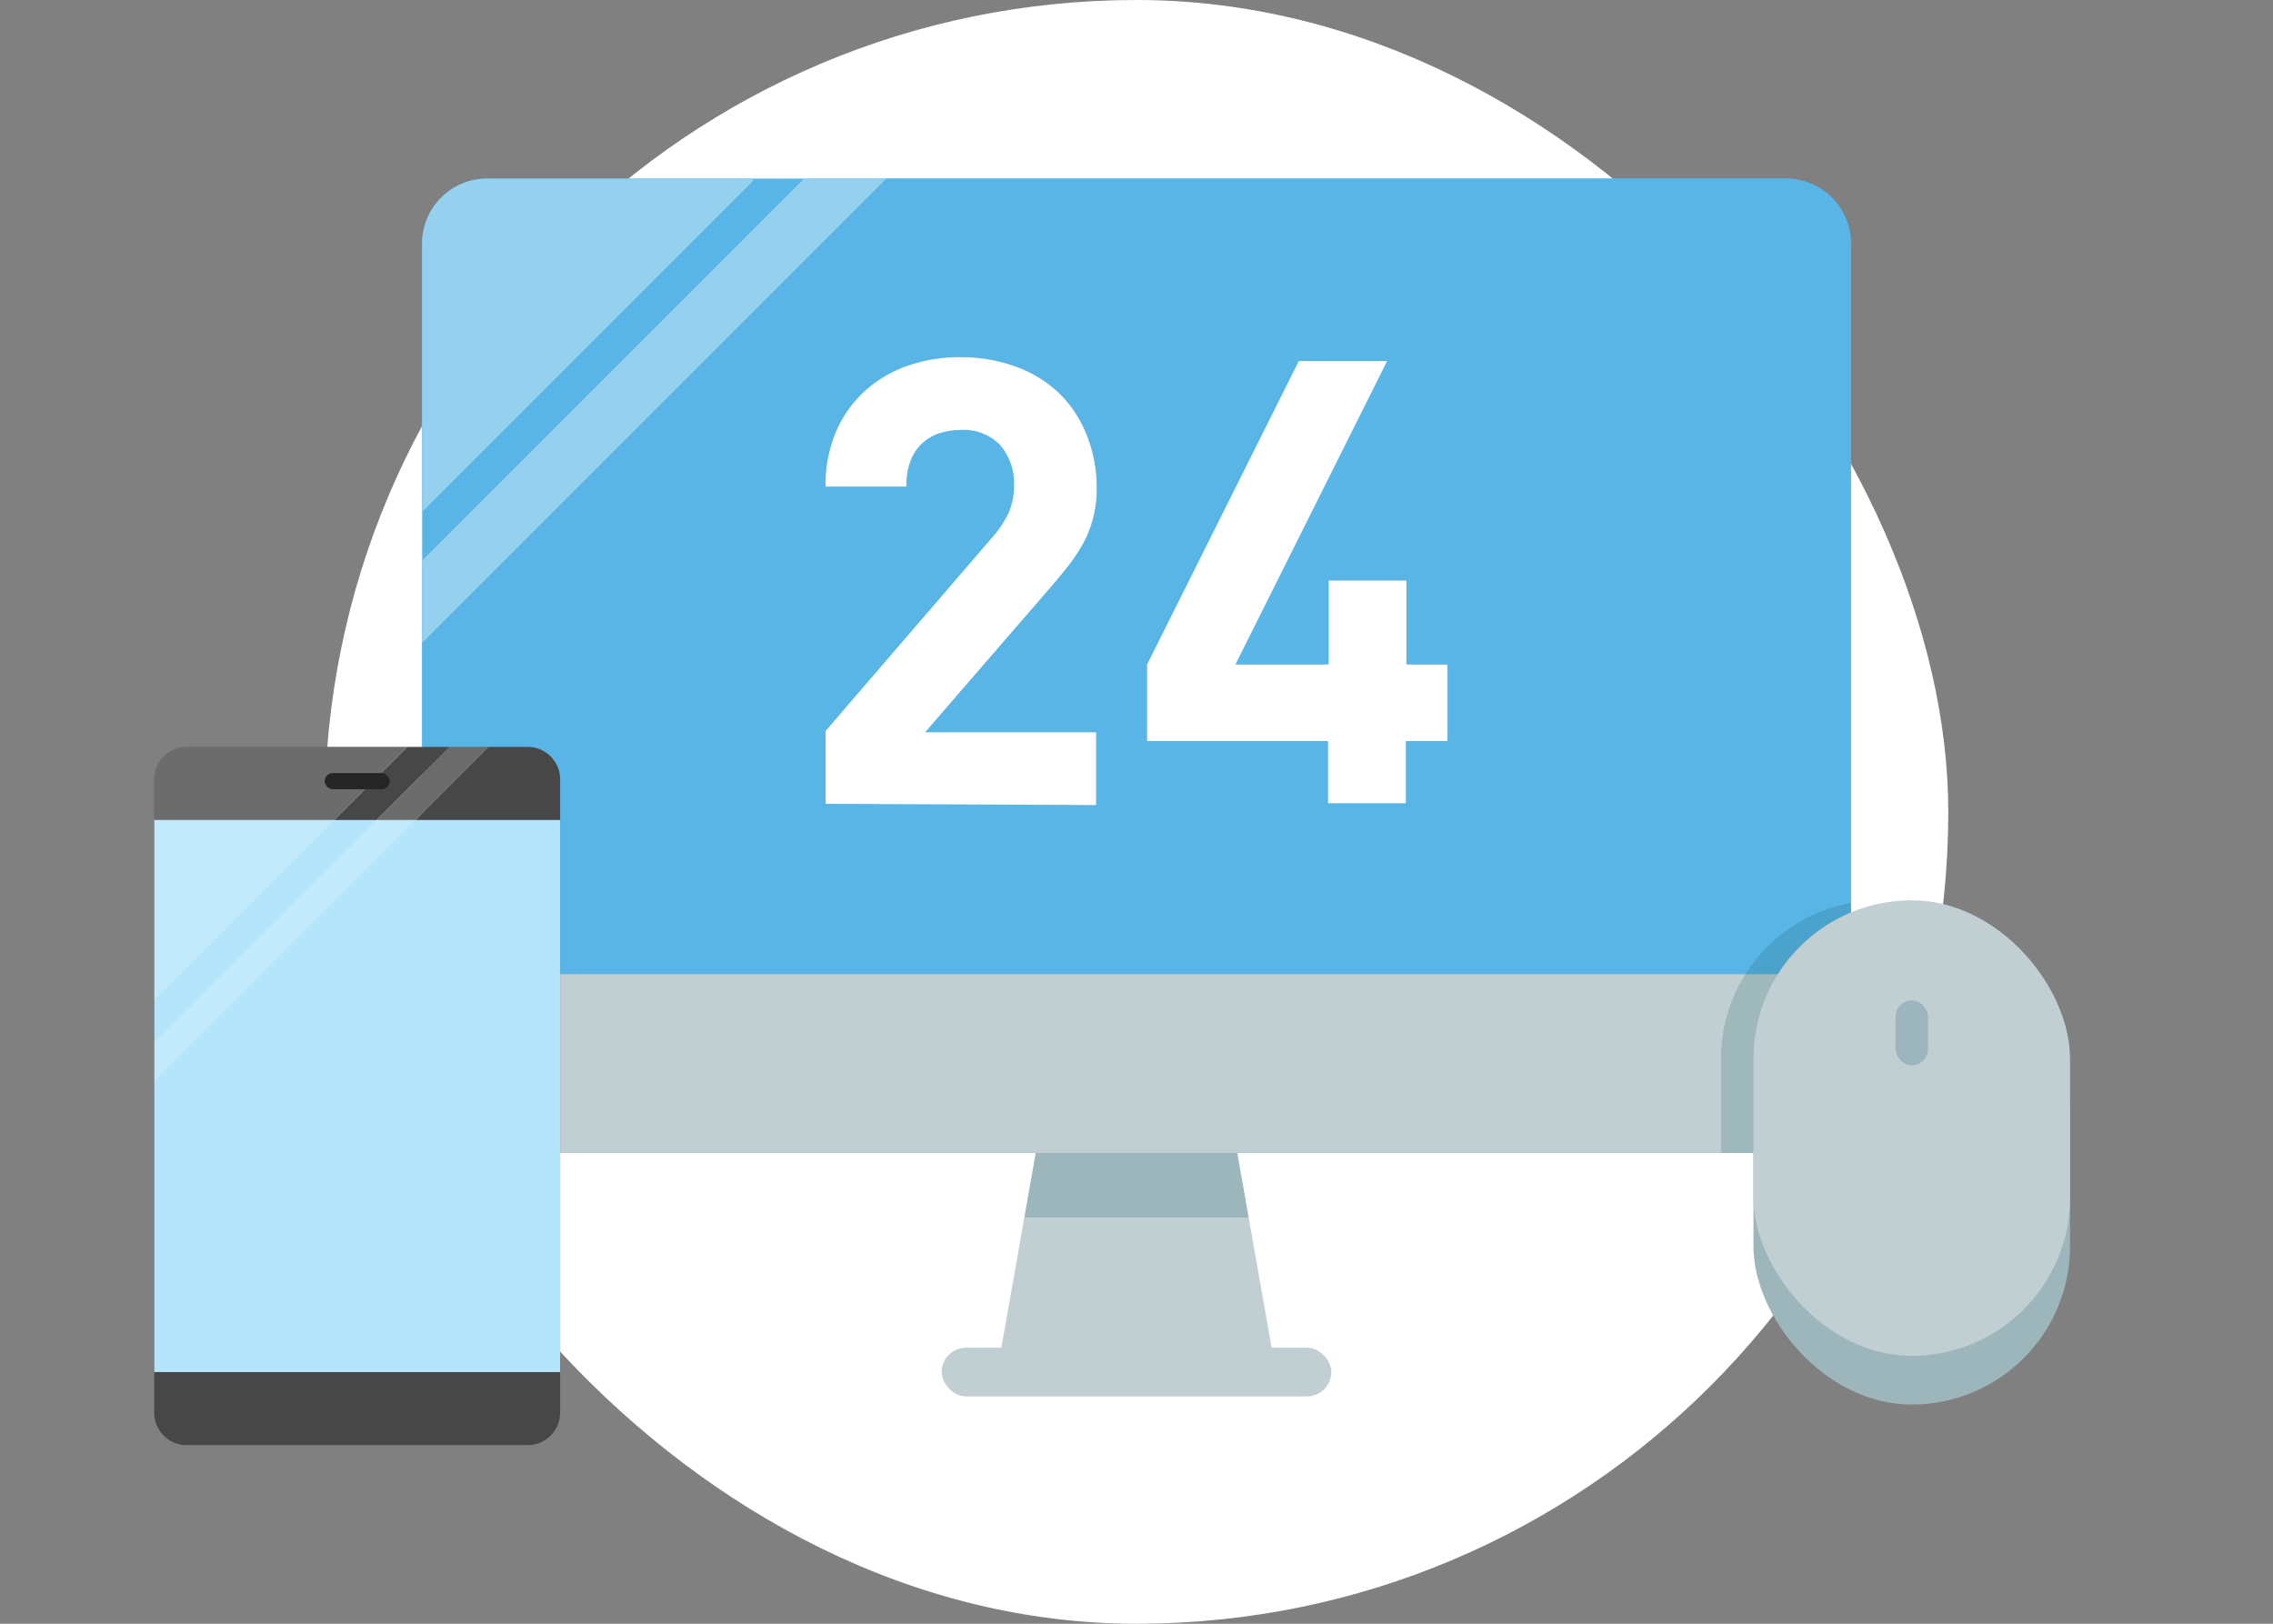
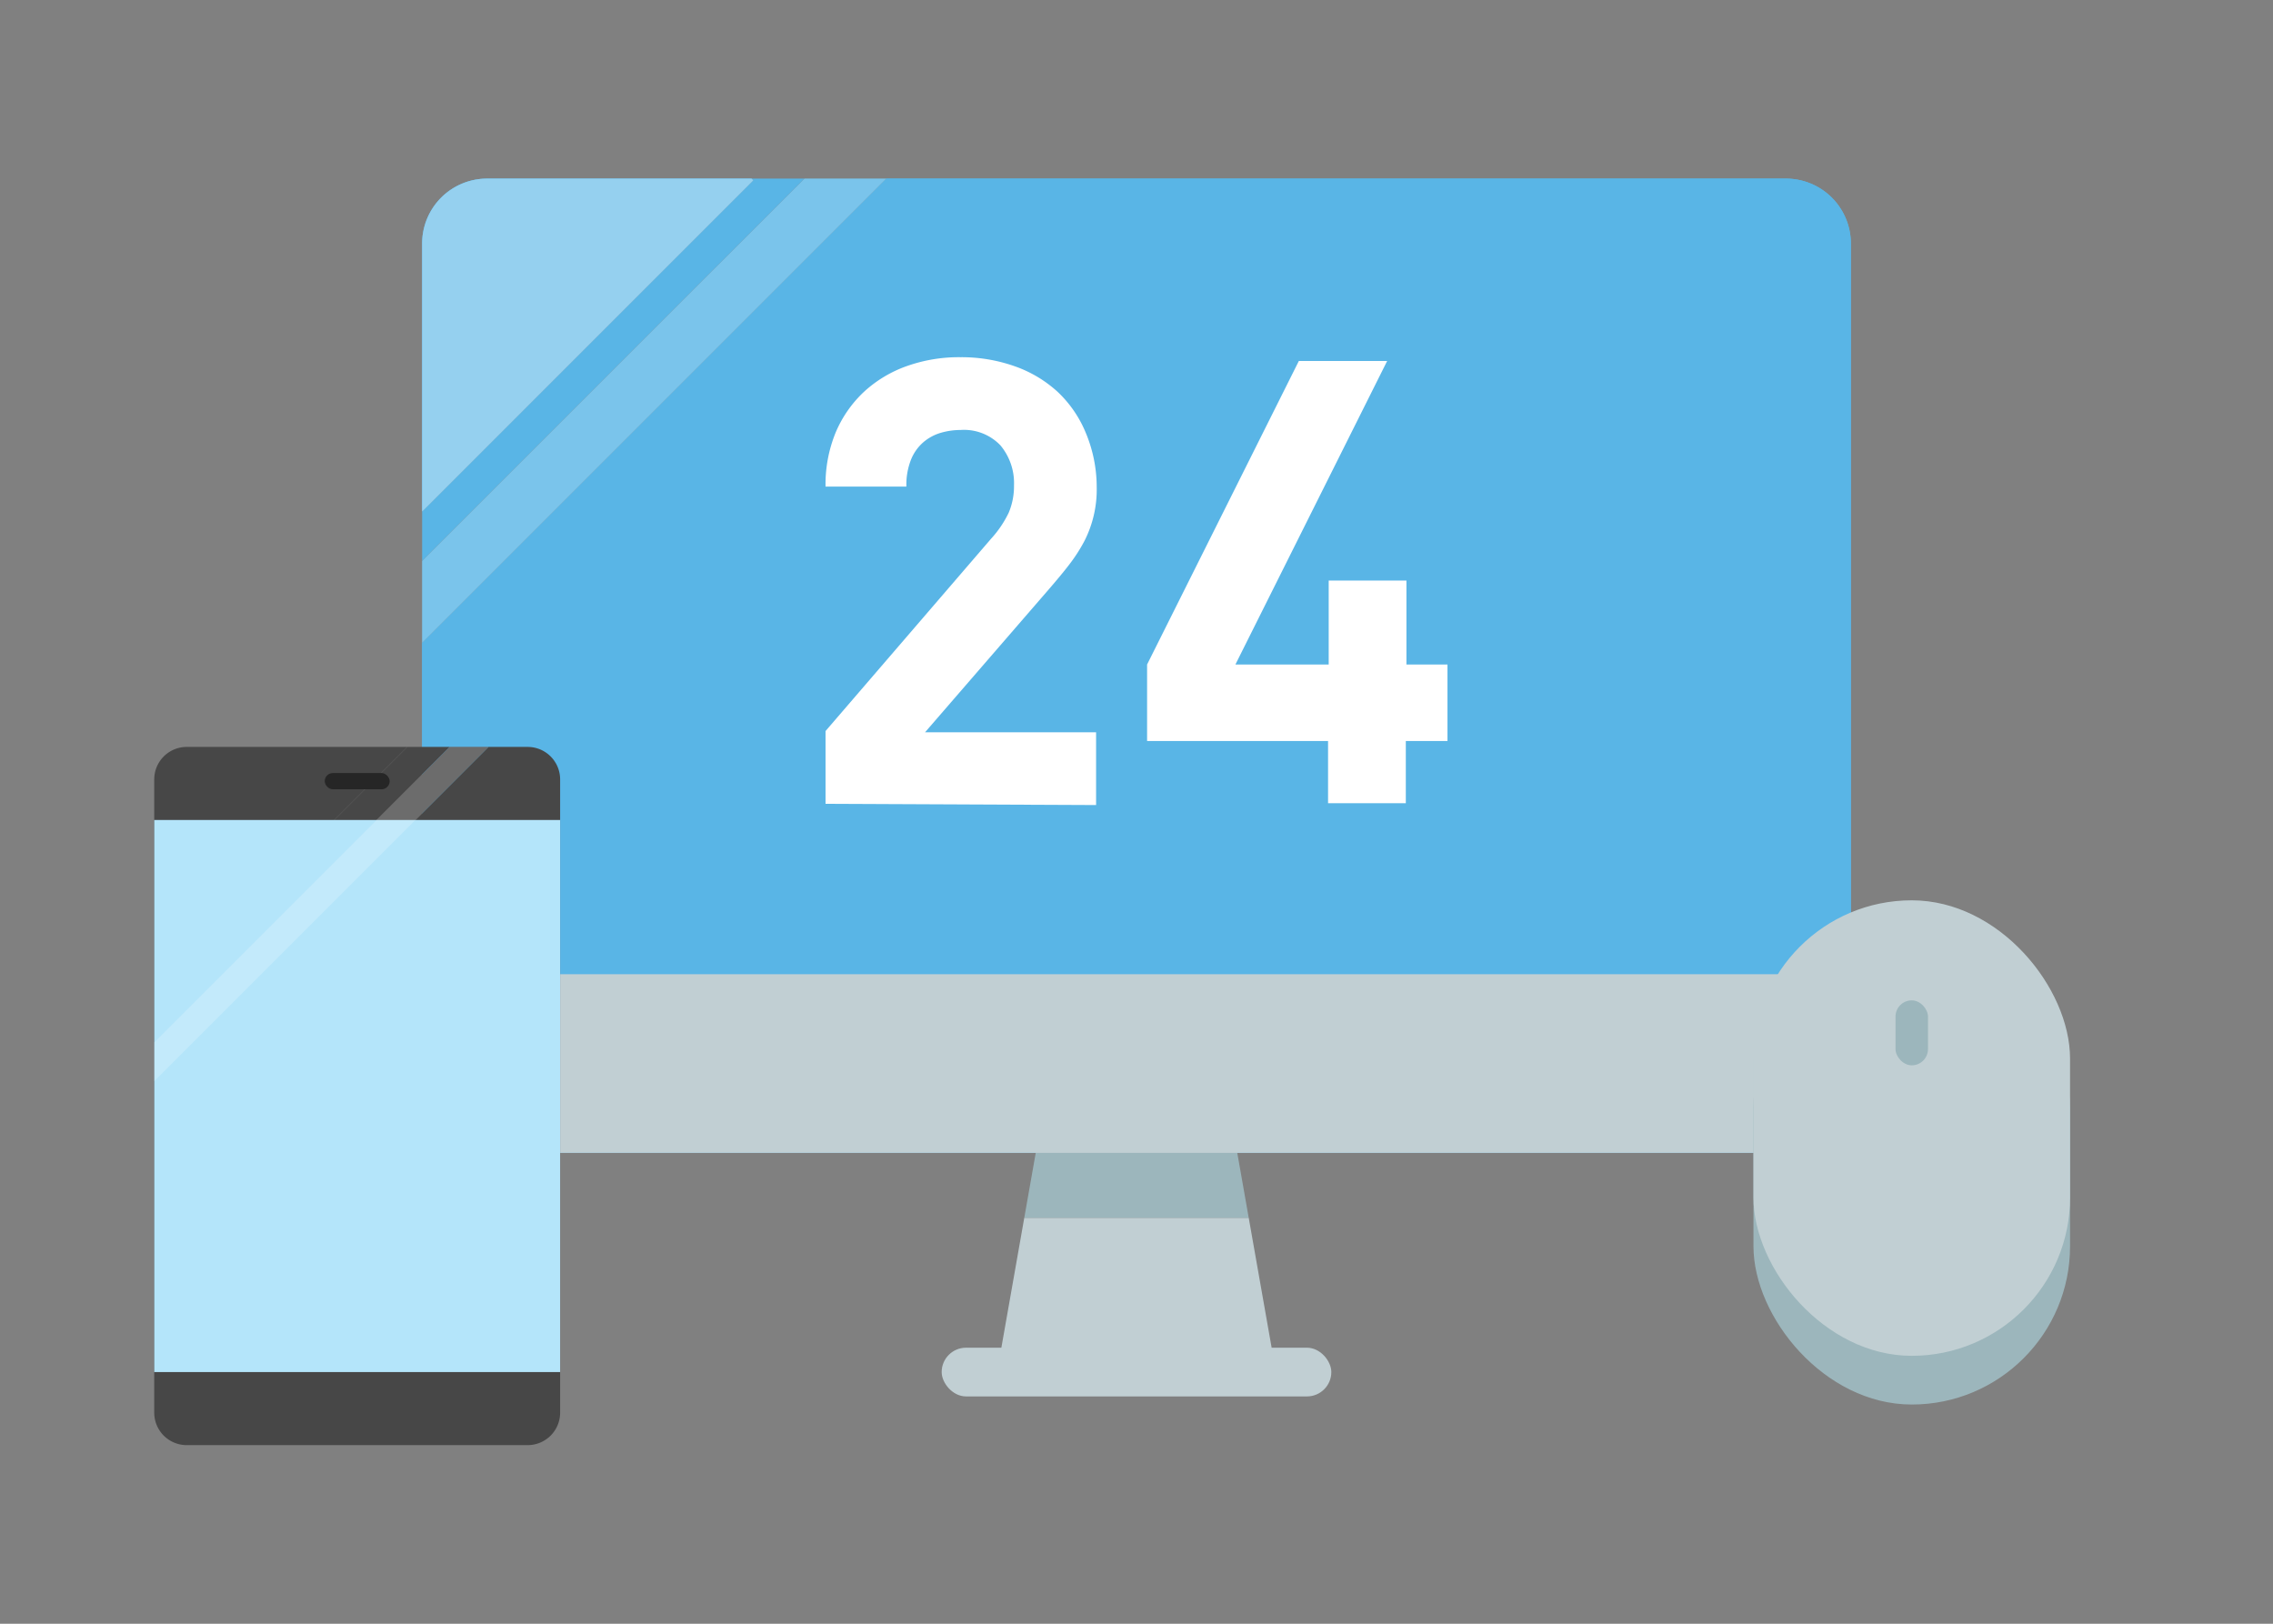
<svg xmlns="http://www.w3.org/2000/svg" id="レイヤー_1" data-name="レイヤー 1" viewBox="0 0 140 100">
  <rect x="0" y="0" width="140" height="100" fill="#808080" stroke="none" />
  <defs>
    <style>.cls-1{fill:none;}.cls-2{clip-path:url(#clip-path);}.cls-3,.cls-5{fill:#fff;}.cls-4{fill:#59b5e6;}.cls-11,.cls-5{opacity:0.2;}.cls-6{fill:#c1cfd3;}.cls-7{fill:#9cb6bc;}.cls-8{fill:#474747;}.cls-9{fill:#b4e5fa;}.cls-10{fill:#262626;}.cls-11{fill:#165e60;}</style>
    <clipPath id="clip-path">
      <rect class="cls-1" width="140" height="100" />
    </clipPath>
  </defs>
  <g class="cls-2">
-     <rect class="cls-3" x="20" width="100" height="100" rx="50" />
    <polygon class="cls-4" points="46.29 11 46.399 11.109 26 31.507 26 34.551 49.551 11 46.29 11" />
    <path class="cls-4" d="M46.29,11H30a4,4,0,0,0-4,4V31.507L46.399,11.109Z" />
    <polygon class="cls-4" points="49.551 11 26 34.551 26 39.587 54.587 11 49.551 11" />
    <path class="cls-4" d="M110,11H54.587L26,39.587V67a4,4,0,0,0,4,4h80a4,4,0,0,0,4-4V15A4,4,0,0,0,110,11Z" />
    <path class="cls-4" d="M46.29,11H30a4,4,0,0,0-4,4V31.507L46.399,11.109Z" />
-     <polygon class="cls-4" points="49.551 11 26 34.551 26 39.587 54.587 11 49.551 11" />
    <path class="cls-4" d="M110,11H54.587L26,39.587V67a4,4,0,0,0,4,4h80a4,4,0,0,0,4-4V15A4,4,0,0,0,110,11Z" />
    <path class="cls-5" d="M46.29,11H30a4,4,0,0,0-4,4V31.507L46.399,11.109Z" />
-     <polygon class="cls-5" points="49.551 11 26 34.551 26 39.587 54.587 11 49.551 11" />
    <polygon class="cls-6" points="63.088 75 61.5 84 78.5 84 76.912 75 63.088 75" />
    <polygon class="cls-7" points="75.5 67 64.5 67 63.088 75 76.912 75 75.5 67" />
    <rect class="cls-6" x="58" y="83" width="24" height="3" rx="1.5" />
    <path class="cls-6" d="M26,60h88a0,0,0,0,1,0,0v7a4,4,0,0,1-4,4H30a4,4,0,0,1-4-4V60a0,0,0,0,1,0,0Z" />
    <path class="cls-3" d="M50.847,49.505v-4.482l10.19-11.837a6.627,6.627,0,0,0,1.092-1.609,4.195,4.195,0,0,0,.326-1.686,3.62,3.62,0,0,0-.843-2.471,3.103,3.103,0,0,0-2.452-.939,4.367,4.367,0,0,0-1.207.172,2.911,2.911,0,0,0-1.073.575,2.796,2.796,0,0,0-.766,1.073,4.195,4.195,0,0,0-.287,1.666h-4.98a8.428,8.428,0,0,1,.632-3.352,7.336,7.336,0,0,1,1.762-2.509,7.661,7.661,0,0,1,2.643-1.571,9.577,9.577,0,0,1,3.275-.536,9.807,9.807,0,0,1,3.333.555,7.661,7.661,0,0,1,2.643,1.571,7.24,7.24,0,0,1,1.724,2.49,8.658,8.658,0,0,1,.69,3.39,6.972,6.972,0,0,1-.747,3.294,10.037,10.037,0,0,1-.919,1.437c-.364.479-.785.977-1.245,1.513l-7.662,8.849H67.511v4.482Z" />
    <polygon class="cls-3" points="86.588 45.636 86.588 49.467 81.799 49.467 81.799 45.636 70.652 45.636 70.652 40.925 79.999 22.231 85.439 22.231 76.092 40.925 81.838 40.925 81.838 35.753 86.626 35.753 86.626 40.925 89.154 40.925 89.154 45.636 86.588 45.636" />
    <polygon class="cls-8" points="25.087 46 9.5 61.587 9.5 64.202 27.702 46 25.087 46" />
    <path class="cls-8" d="M32.5,46H30.087L9.5,66.587V87a2,2,0,0,0,2,2h21a2,2,0,0,0,2-2V48A2,2,0,0,0,32.5,46Z" />
    <path class="cls-8" d="M11.5,46a2,2,0,0,0-2,2V61.587L25.087,46Z" />
    <polygon class="cls-8" points="27.702 46 9.5 64.202 9.5 66.587 30.087 46 27.702 46" />
    <rect class="cls-9" x="9.5" y="50.5" width="25" height="34" />
-     <path class="cls-5" d="M11.5,46a2,2,0,0,0-2,2V61.587L25.087,46Z" />
    <polygon class="cls-5" points="27.702 46 9.5 64.202 9.5 66.587 30.087 46 27.702 46" />
    <rect class="cls-10" x="20" y="47.609" width="4" height="1" rx="0.5" />
-     <path class="cls-11" d="M114,67V55.613a9.747,9.747,0,0,0-8,9.585V71h4A4,4,0,0,0,114,67Z" />
    <path class="cls-5" d="M46.29,11H30a4,4,0,0,0-4,4V31.507L46.399,11.109Z" />
    <polygon class="cls-5" points="49.551 11 26 34.551 26 39.587 54.587 11 49.551 11" />
    <rect class="cls-7" x="108" y="58.447" width="19.5" height="28.053" rx="9.75" />
    <rect class="cls-6" x="108" y="55.447" width="19.5" height="28.053" rx="9.75" />
    <rect class="cls-7" x="116.75" y="61.609" width="2" height="4" rx="1" />
  </g>
</svg>